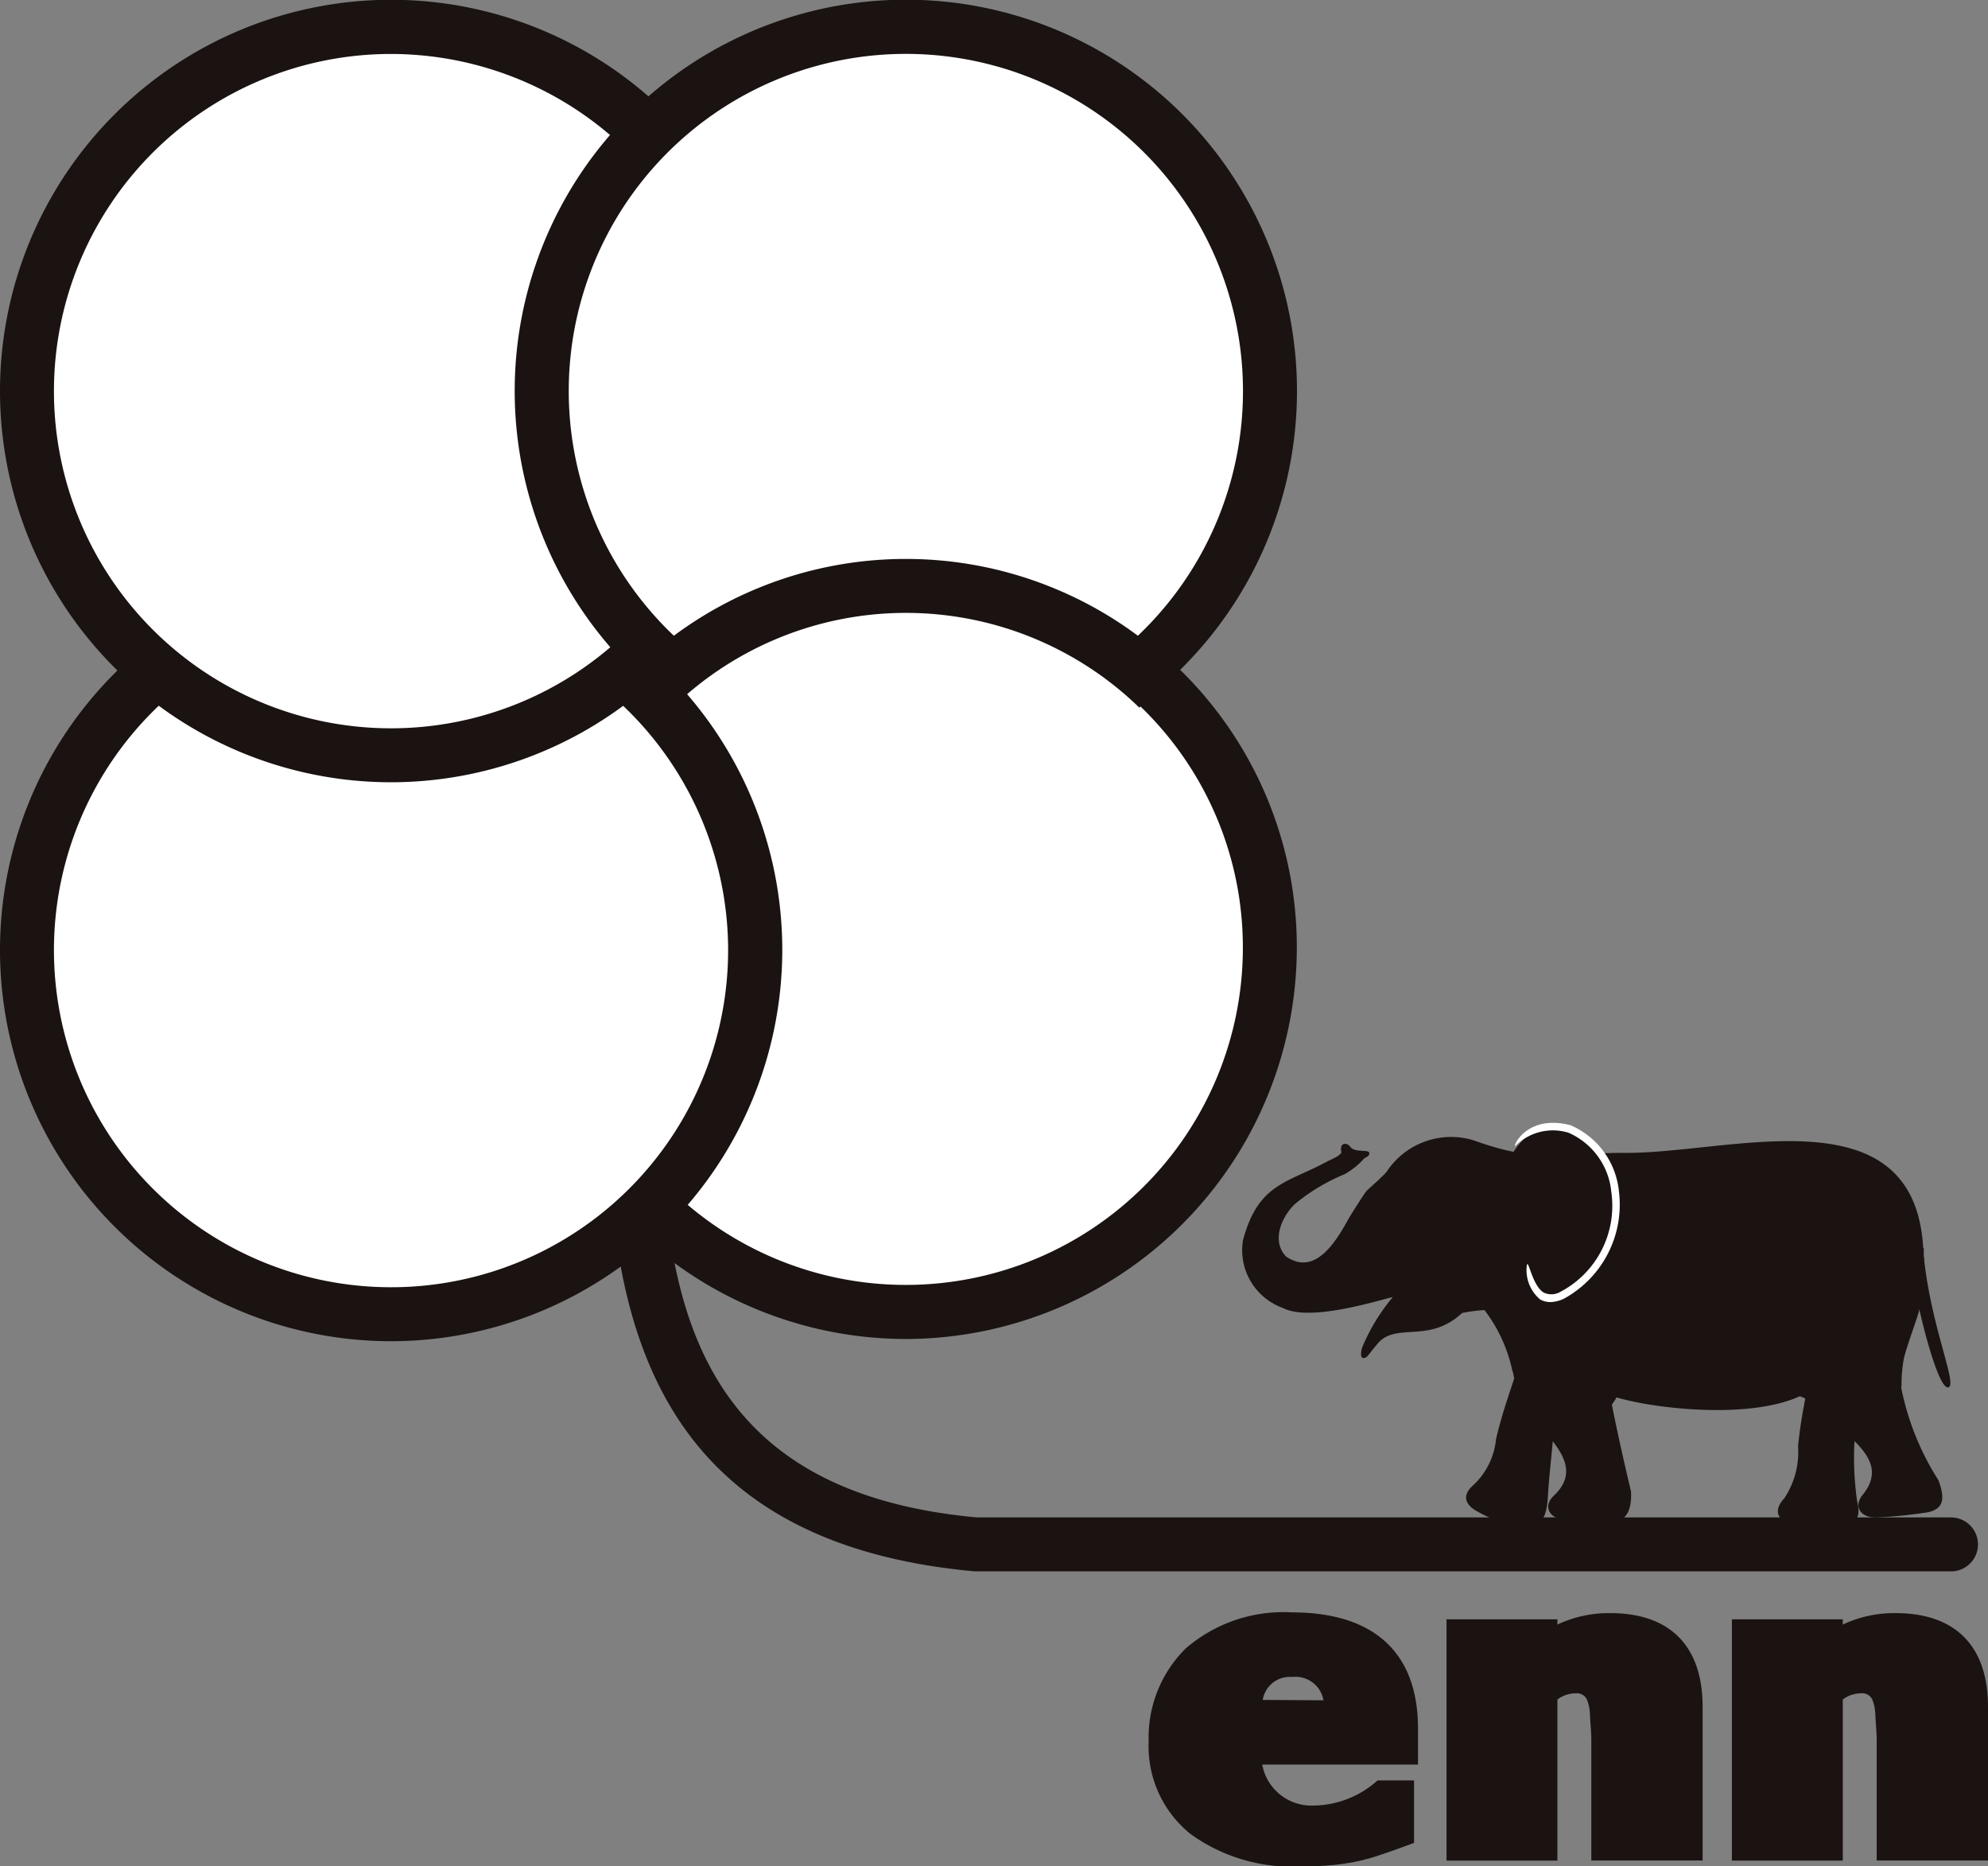
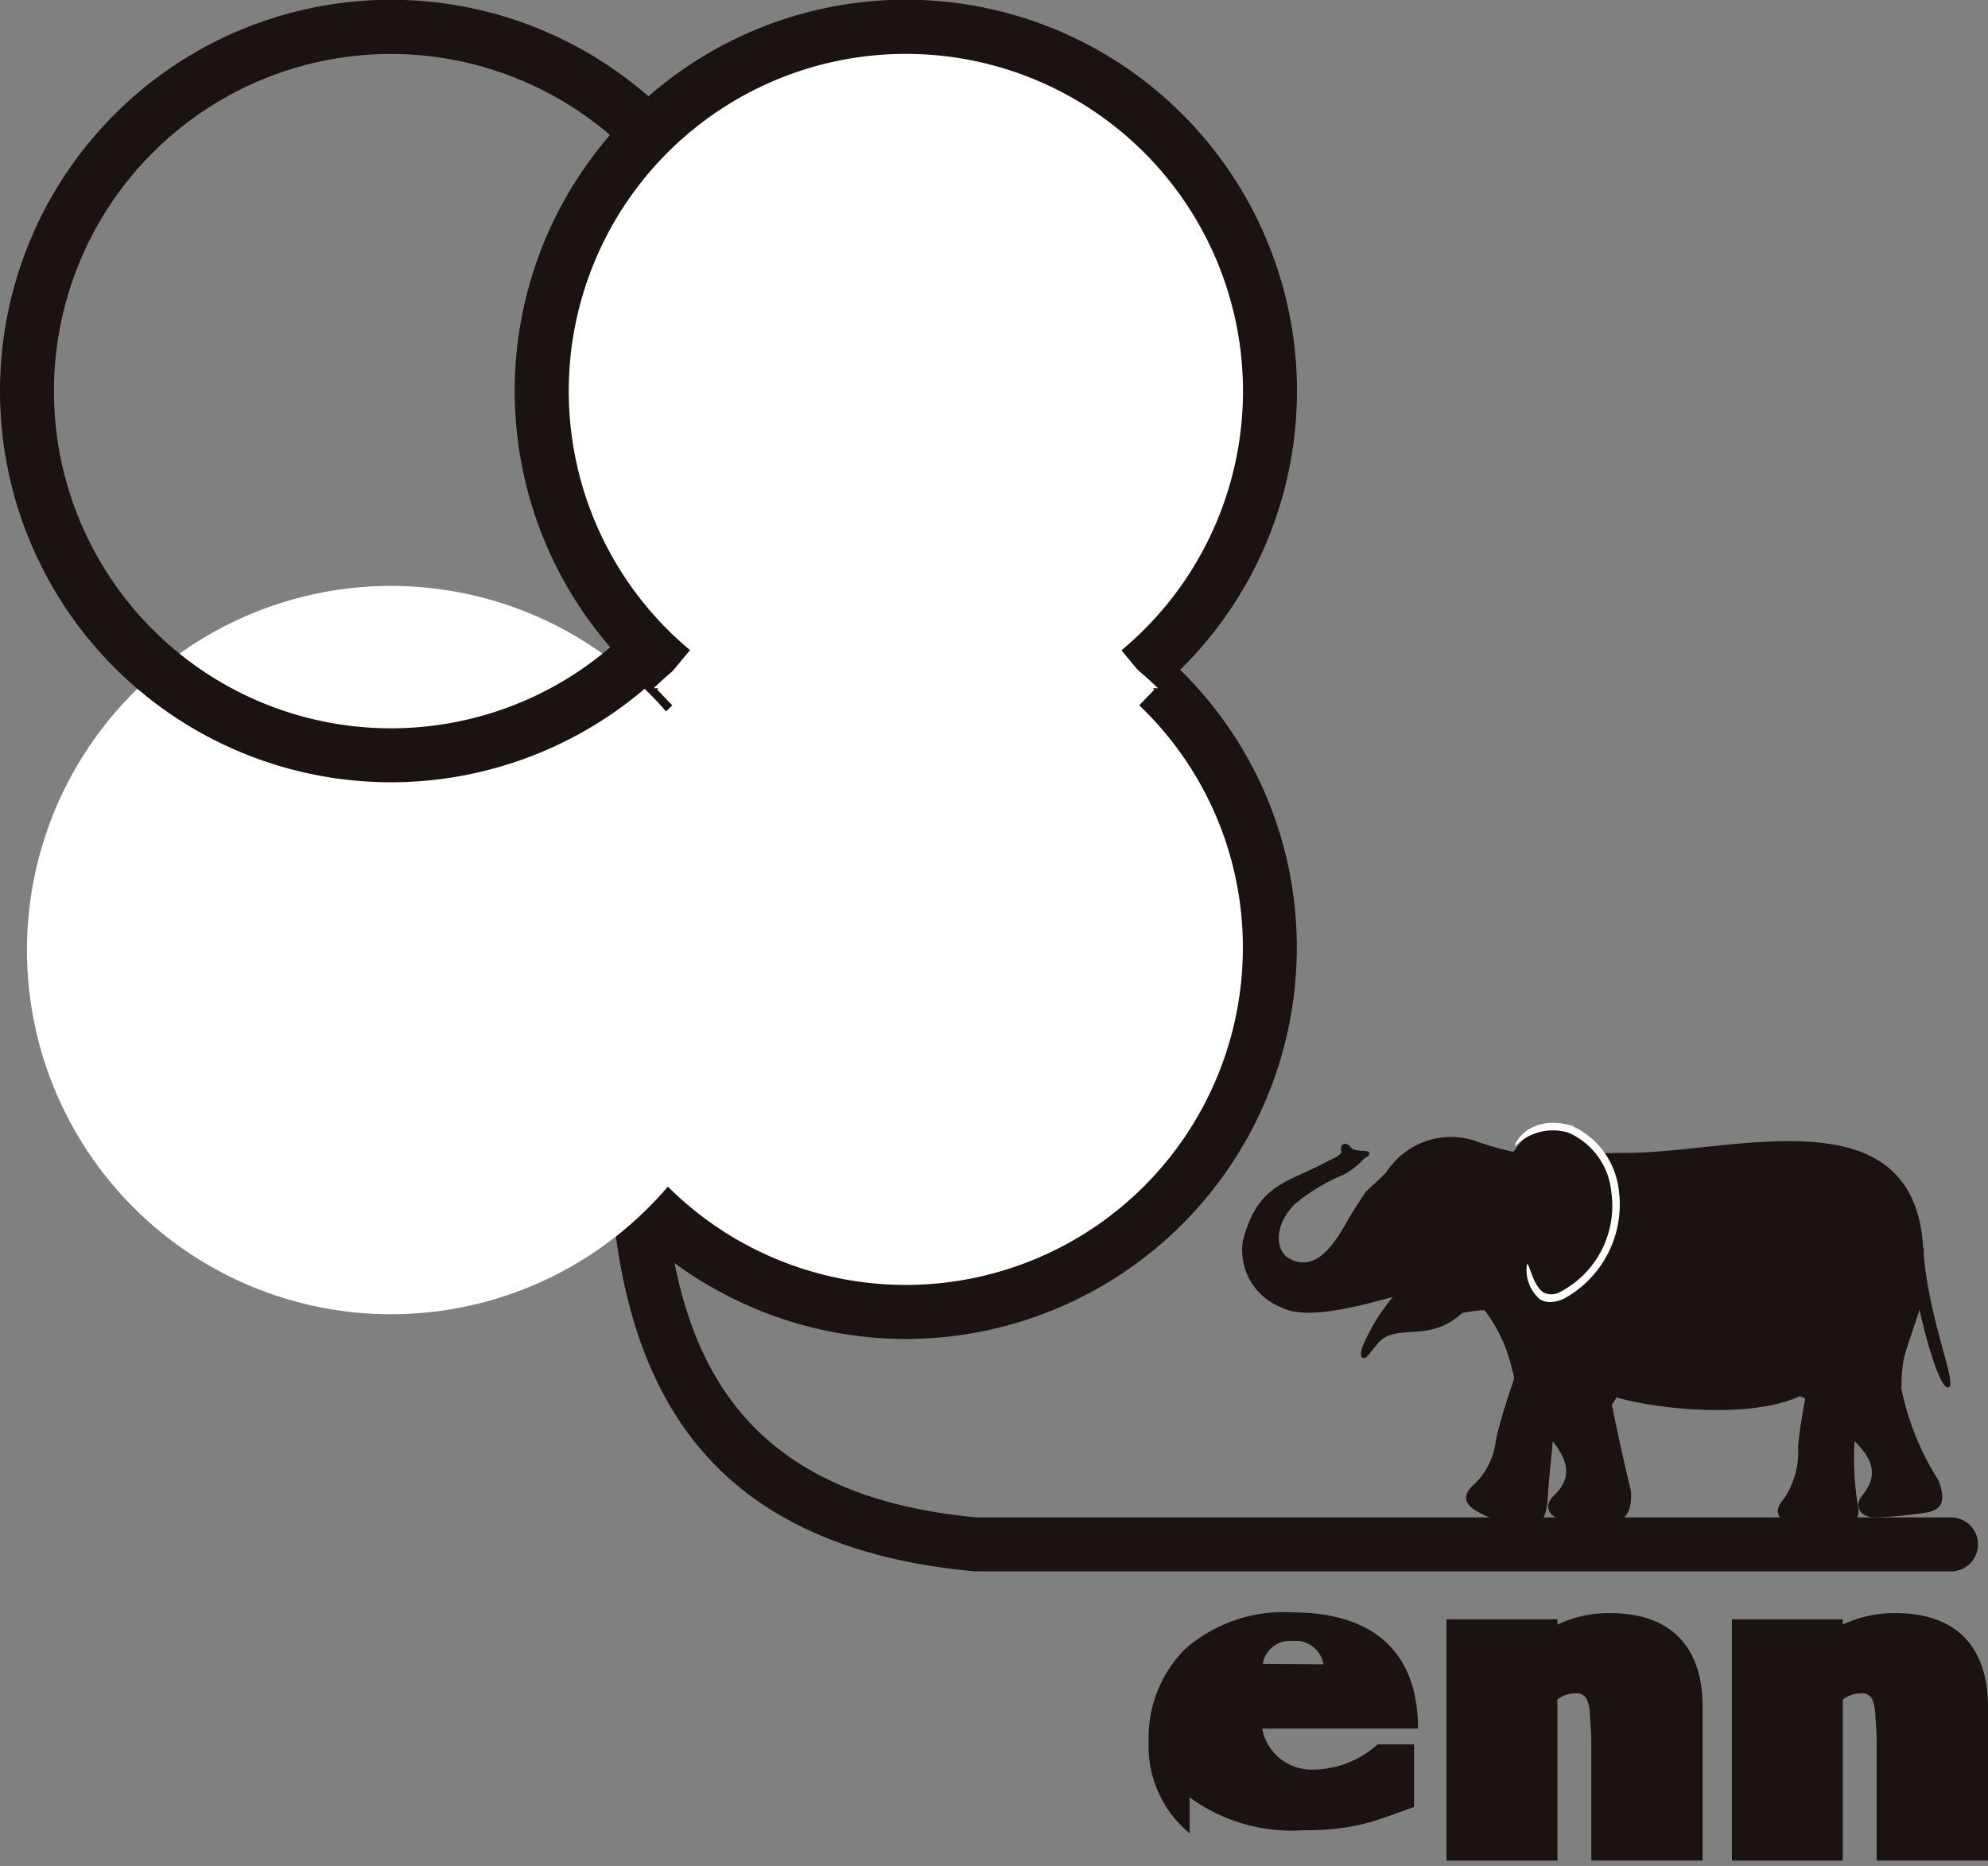
<svg xmlns="http://www.w3.org/2000/svg" width="75.73" height="71.073" viewBox="0 0 75.73 71.073">
  <rect x="0" y="0" width="75.73" height="71.073" fill="#808080" stroke="none" />
  <defs>
    <clipPath id="clip-path">
      <rect id="長方形_5" data-name="長方形 5" width="75.73" height="71.073" fill="none" />
    </clipPath>
  </defs>
  <g id="グループ_31" data-name="グループ 31" transform="translate(1411 592)">
    <g id="グループ_30" data-name="グループ 30" transform="translate(-1411 -592)" clip-path="url(#clip-path)">
      <path id="パス_52" data-name="パス 52" d="M84.413,75.4h-37.2C32.461,74.059,32.972,62.021,33.383,52.346a1.156,1.156,0,0,1,1.074-1.089.942.942,0,0,1,.987.965c-.421,9.925-.848,19.969,11.866,21.125l37.1,0a1.027,1.027,0,1,1,0,2.055" transform="translate(-10.089 -15.557)" fill="#1a1311" />
      <path id="パス_53" data-name="パス 53" d="M33.9,37.511a13.869,13.869,0,1,0,19.212,0" transform="translate(-8.994 -11.385)" fill="#fff" />
      <path id="パス_54" data-name="パス 54" d="M43.055,62.057a14.913,14.913,0,0,1-14.9-14.9,14.759,14.759,0,0,1,4.577-10.712l1.426,1.479a12.725,12.725,0,0,0-3.948,9.233,12.841,12.841,0,0,0,25.682,0,12.725,12.725,0,0,0-3.948-9.233l1.426-1.479a14.759,14.759,0,0,1,4.577,10.712,14.913,14.913,0,0,1-14.9,14.9" transform="translate(-8.547 -11.063)" fill="#1a1311" />
      <path id="パス_55" data-name="パス 55" d="M29.212,45.906A13.869,13.869,0,1,1,15.342,32.038,13.869,13.869,0,0,1,29.212,45.906" transform="translate(-0.447 -9.724)" fill="#fff" />
-       <path id="パス_56" data-name="パス 56" d="M14.9,60.355a14.9,14.9,0,1,1,14.9-14.9,14.913,14.913,0,0,1-14.9,14.9m0-27.737A12.841,12.841,0,1,0,27.737,45.459,12.857,12.857,0,0,0,14.9,32.618" transform="translate(0 -9.276)" fill="#1a1311" />
-       <path id="パス_57" data-name="パス 57" d="M29.212,15.342A13.869,13.869,0,1,1,15.342,1.474,13.869,13.869,0,0,1,29.212,15.342" transform="translate(-0.447 -0.447)" fill="#fff" />
      <path id="パス_58" data-name="パス 58" d="M14.9,29.792a14.9,14.9,0,1,1,14.9-14.9,14.913,14.913,0,0,1-14.9,14.9m0-27.737A12.841,12.841,0,1,0,27.737,14.9,12.857,12.857,0,0,0,14.9,2.055" transform="translate(0 0)" fill="#1a1311" />
      <path id="パス_59" data-name="パス 59" d="M34.624,26A13.869,13.869,0,1,1,52.372,26" transform="translate(-8.994 -0.447)" fill="#fff" />
      <path id="パス_60" data-name="パス 60" d="M52.581,26.345l-1.314-1.578a12.842,12.842,0,1,0-16.433-.007l-1.316,1.578a14.9,14.9,0,1,1,19.063.007" transform="translate(-8.547 0)" fill="#1a1311" />
      <path id="パス_61" data-name="パス 61" d="M54.966,35.935a13.788,13.788,0,0,0-19.212,0" transform="translate(-10.852 -9.724)" fill="#fff" />
-       <path id="パス_62" data-name="パス 62" d="M53.942,36.226a12.761,12.761,0,0,0-17.785,0l-1.426-1.479a14.814,14.814,0,0,1,20.637,0Z" transform="translate(-10.541 -9.276)" fill="#1a1311" />
-       <path id="パス_63" data-name="パス 63" d="M64.384,96.576a4.288,4.288,0,0,1-1.559-3.5,4.767,4.767,0,0,1,1.41-3.537,5.688,5.688,0,0,1,4.04-1.375c3.2,0,4.81,1.591,4.81,4.425V93.96H67.151a1.9,1.9,0,0,0,1.86,1.562,3.717,3.717,0,0,0,2.533-.958h1.391v2.379s-1.442.538-1.827.621h-.035l-.016.016a8.42,8.42,0,0,1-1.022.185,9.892,9.892,0,0,1-1.309.067,6.584,6.584,0,0,1-4.342-1.254m5.1-5.065a1.078,1.078,0,0,0-1.191-.888,1.044,1.044,0,0,0-1.123.872Zm1.541,6.068h0Z" transform="translate(-19.068 -26.758)" fill="#1a1311" />
+       <path id="パス_63" data-name="パス 63" d="M64.384,96.576a4.288,4.288,0,0,1-1.559-3.5,4.767,4.767,0,0,1,1.41-3.537,5.688,5.688,0,0,1,4.04-1.375c3.2,0,4.81,1.591,4.81,4.425H67.151a1.9,1.9,0,0,0,1.86,1.562,3.717,3.717,0,0,0,2.533-.958h1.391v2.379s-1.442.538-1.827.621h-.035l-.016.016a8.42,8.42,0,0,1-1.022.185,9.892,9.892,0,0,1-1.309.067,6.584,6.584,0,0,1-4.342-1.254m5.1-5.065a1.078,1.078,0,0,0-1.191-.888,1.044,1.044,0,0,0-1.123.872Zm1.541,6.068h0Z" transform="translate(-19.068 -26.758)" fill="#1a1311" />
      <path id="パス_64" data-name="パス 64" d="M88.872,97.629h-4.24V93.071c0-.337-.035-.637-.051-.974a1.651,1.651,0,0,0-.118-.6l.016.033a.425.425,0,0,0-.452-.268,1.162,1.162,0,0,0-.687.235v6.135H79.116V88.443H83.34v.2a4.6,4.6,0,0,1,2.011-.436c2.264,0,3.521,1.238,3.521,3.569Z" transform="translate(-24.013 -26.773)" fill="#1a1311" />
      <path id="パス_65" data-name="パス 65" d="M104.479,97.629h-4.24V93.071c0-.337-.035-.637-.051-.974a1.651,1.651,0,0,0-.118-.6l.016.033a.425.425,0,0,0-.452-.268,1.162,1.162,0,0,0-.687.235v6.135H94.723V88.443h4.224v.2a4.6,4.6,0,0,1,2.011-.436c2.264,0,3.521,1.238,3.521,3.569Z" transform="translate(-28.749 -26.773)" fill="#1a1311" />
      <path id="パス_66" data-name="パス 66" d="M82.635,62.732s.653-1.382,1.909-1.155,1.407,1.08,1.407,1.08l-1.206.628Z" transform="translate(-25.081 -18.681)" fill="#1a1311" />
      <path id="パス_67" data-name="パス 67" d="M93.878,66.389c-.35-6.024-7.452-3.559-11.452-3.622-2.486.012-3.239.4-5.67-.476a2.938,2.938,0,0,0-3.321,1.2c-.219.248-.673.631-.762.727s-.593.9-.679,1.048c-.441.791-1.245,2.229-2.383,1.45-.545-.553-.229-1.439.315-1.985a7.3,7.3,0,0,1,1.906-1.149,2.932,2.932,0,0,0,.73-.578c.053-.064.171-.084.205-.166.105-.258-.493-.04-.706-.291-.128-.189-.43-.19-.349.19,0,.029,0,.046-.054.084s.006.047-.451.255c-1.526.843-2.661.823-3.243,3.028a2.338,2.338,0,0,0,1.518,2.568c1.013.537,3.544-.261,4.191-.414a7.459,7.459,0,0,0-1.151,1.881c-.058.145-.145.565.146.407.133-.129.233-.3.364-.433.681-.967,1.984-.028,3.278-1.247a5.66,5.66,0,0,1,.856-.111,5.774,5.774,0,0,1,1.064,2.326c.042.05.059.336.1.389.078.061.185-.12.239-.036a.216.216,0,0,1,.022.042c.045.046.107.074.148.123a1.279,1.279,0,0,1,.205.086l.483.374a2.331,2.331,0,0,1,.543.308,4.5,4.5,0,0,1,1,.383,3.672,3.672,0,0,1,.466.049c.1.031-.033.21.247.031.111-.2.46-.609.508-.752,1.442.433,5.046.847,6.987-.044.082.047.268.06.3.235a1.441,1.441,0,0,1,.242-.049,1.422,1.422,0,0,1,.387.079,1.083,1.083,0,0,1,.366-.116,1.4,1.4,0,0,1,.362.074,1.262,1.262,0,0,1,.429-.111.565.565,0,0,0,.414,0,1.426,1.426,0,0,1,.408.083c.008-.008.008-.021.015-.029a1.109,1.109,0,0,1,.414-.38.658.658,0,0,1,.1-.052c.125-.055.1.233.246.19.034-.01-.095-.922-.059-.928.075-.011-.376-.445.172.1.667-2.338.89-2.233.933-3.833.071-.006-.042-.872-.022-.906" transform="translate(-20.616 -18.861)" fill="#1a1311" />
      <path id="パス_68" data-name="パス 68" d="M84.205,68.222a.786.786,0,0,1-.389-.1,1.46,1.46,0,0,1-.5-1.341h.017c.075,0,.233.864.631,1.085a.684.684,0,0,0,.637-.04,3.7,3.7,0,0,0,1.927-3.8A2.74,2.74,0,0,0,84.9,61.774a2.018,2.018,0,0,0-2.037.513c-.072-.034.481-1.224,2.112-.8a3.071,3.071,0,0,1,1.841,2.492,4.085,4.085,0,0,1-2.075,4.105,1.265,1.265,0,0,1-.536.139" transform="translate(-25.148 -18.634)" fill="#fff" />
      <path id="パス_69" data-name="パス 69" d="M104.434,68.817c-.013-.1-.029-.2-.043-.306.009-.09.01-.195.011-.3-.061,0-.113.017-.175.017a5.847,5.847,0,0,1-.974-.1,6.188,6.188,0,0,1-.724,2.557,1.394,1.394,0,0,1,.046.325v.037c0,.079.965,1.211,1.031.873a8.776,8.776,0,0,0,.519-1.871c.3,1.461.871,3.5,1.2,3.468.387-.033-.57-2.1-.891-4.7" transform="translate(-31.118 -20.679)" fill="#1a1311" />
      <path id="パス_70" data-name="パス 70" d="M85.5,73.777c-.008-.156.054-.408.16-.462.715-.361.834-1.073,1.077-1.715-1.579-.085-3.159-.17-4.738-.263.061.277.123.552.21.82a2.12,2.12,0,0,1,.008,1.4c-.316.962-.663,1.918-.89,2.9a2.777,2.777,0,0,1-.832,1.725c-.462.384-.395.762.136,1.042a5.314,5.314,0,0,0,1.406.543c.877.175,1.206-.148,1.259-1.045.042-.728.126-1.454.192-2.18.56.724.774,1.377.036,2.076-.412.39-.185.853.406.916a17.655,17.655,0,0,0,1.853.065c.813,0,.682-1.161.682-1.161s-.741-3.055-.963-4.661" transform="translate(-24.337 -21.652)" fill="#1a1311" />
      <path id="パス_71" data-name="パス 71" d="M101.789,73.312c.121-.317.119-.377.249-.5a8.361,8.361,0,0,0,.456-2.182c-1.577.123-2.917.609-4.494.724.1.265.194.531.315.785a2.119,2.119,0,0,1,.191,1.385c-.187.995-.407,1.989-.5,2.993a3.179,3.179,0,0,1-.527,1.983c-.407.44-.292.807.271,1.015a5.925,5.925,0,0,0,1.581.045c.892.059,1.088-.316.924-.958a11.643,11.643,0,0,1-.1-2.283c.65.644.949,1.264.307,2.053-.358.441-.071.87.522.855a17.512,17.512,0,0,0,1.845-.178c.806-.107.752-.618.524-1.24a10.256,10.256,0,0,1-1.564-4.5" transform="translate(-29.511 -21.436)" fill="#1a1311" />
      <path id="パス_72" data-name="パス 72" d="M104.151,72.639a5.484,5.484,0,0,0-.43,2.206c-.774,1.084-.632-2.1-.632-2.1Z" transform="translate(-31.285 -22.047)" fill="#1a1311" />
    </g>
  </g>
</svg>